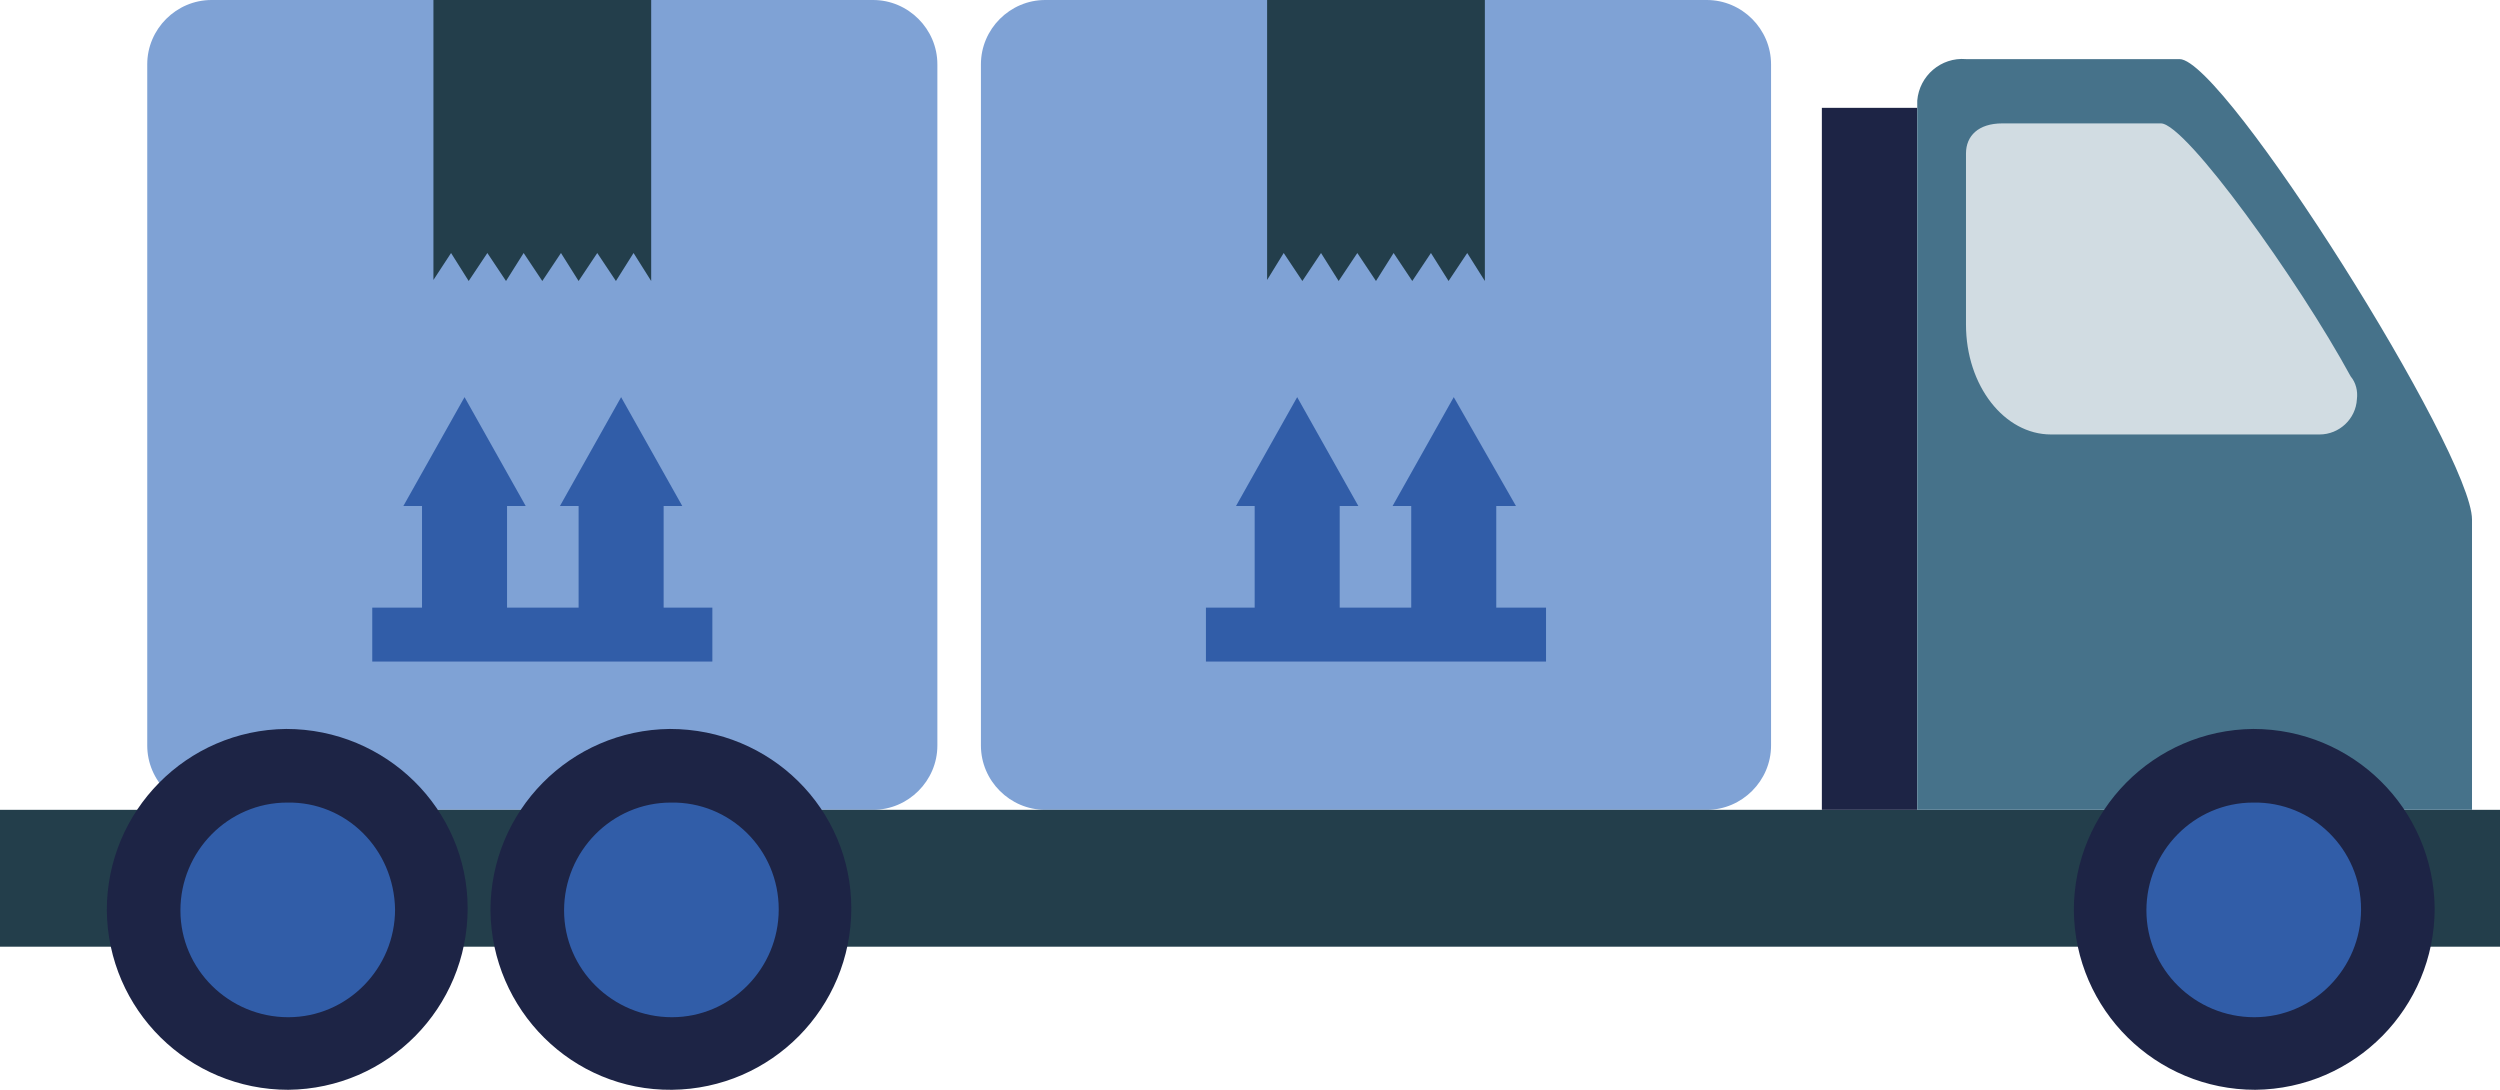
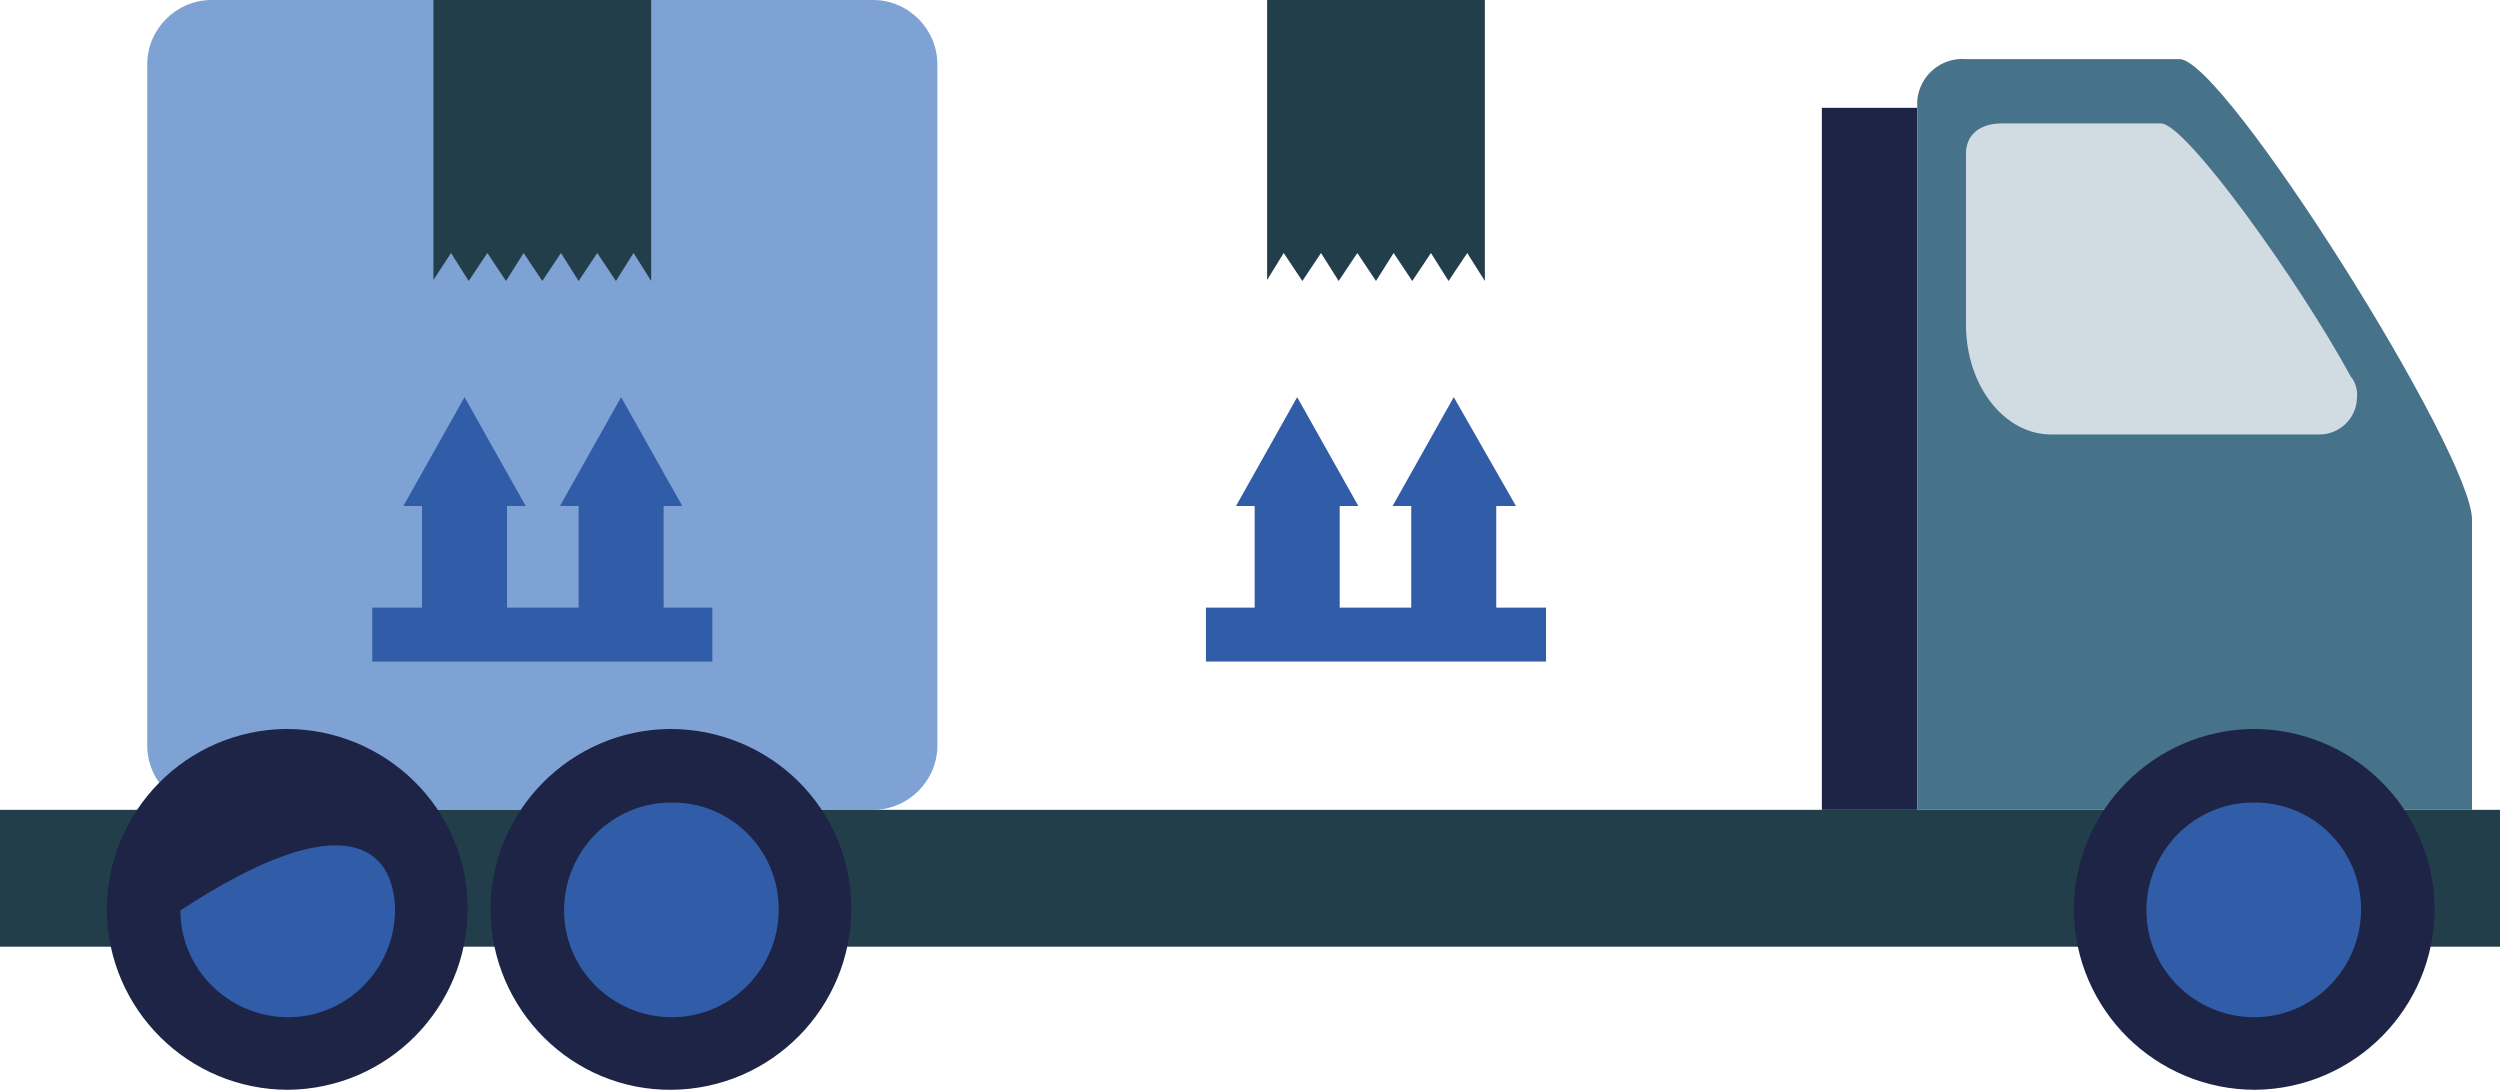
<svg xmlns="http://www.w3.org/2000/svg" id="Layer_1" x="0px" y="0px" viewBox="0 0 241.1 105.1" xml:space="preserve">
-   <path fill="#7FA2D5" d="M100.8,0h63.8c3.4,0,6.2,2.8,6.2,6.2v65.7c0,3.4-2.8,6.2-6.2,6.2h-63.8c-3.4,0-6.2-2.8-6.2-6.2V6.2   C94.6,2.8,97.4,0,100.8,0z" />
  <polygon fill="#233E4B" points="122.2,0 122.2,20.9 122.2,23.3 122.2,27 123.8,24.4 125.6,27.1 127.4,24.4 129.1,27.1 130.9,24.4    132.7,27.1 134.4,24.4 136.2,27.1 138,24.4 139.7,27.1 141.5,24.4 143.2,27.1 143.2,23.3 143.2,20.9 143.2,0  " />
  <rect x="121" y="46.8" fill="#315DA8" width="8.2" height="13.9" />
  <polygon fill="#315DA8" points="131,48.8 119.2,48.8 125.1,38.3  " />
  <polygon fill="#315DA8" points="146.2,48.8 134.3,48.8 140.2,38.3  " />
  <rect x="136.1" y="46.8" fill="#315DA8" width="8.2" height="13.9" />
  <rect x="116.3" y="58.6" fill="#315DA8" width="32.8" height="5.2" />
  <path fill="#7FA2D5" d="M20.4,0h63.8c3.4,0,6.2,2.8,6.2,6.2v65.7c0,3.4-2.8,6.2-6.2,6.2H20.4c-3.4,0-6.2-2.8-6.2-6.2V6.2   C14.2,2.8,17,0,20.4,0z" />
  <polygon fill="#233E4B" points="41.8,0 41.8,20.9 41.8,23.3 41.8,27 43.5,24.4 45.2,27.1 47,24.4 48.8,27.1 50.5,24.4 52.3,27.1    54.1,24.4 55.8,27.1 57.6,24.4 59.4,27.1 61.1,24.4 62.8,27.1 62.8,23.3 62.8,20.9 62.8,0  " />
  <rect x="40.7" y="46.8" fill="#315DA8" width="8.2" height="13.9" />
  <polygon fill="#315DA8" points="50.7,48.8 38.9,48.8 44.8,38.3  " />
  <polygon fill="#315DA8" points="65.8,48.8 54,48.8 59.9,38.3  " />
  <rect x="55.8" y="46.8" fill="#315DA8" width="8.2" height="13.9" />
  <rect x="35.9" y="58.6" fill="#315DA8" width="32.8" height="5.2" />
  <rect y="78.1" fill="#233E4B" width="241.2" height="13.2" />
  <rect x="175.7" y="10.4" fill="#1D2445" width="9.2" height="67.7" />
  <path fill="#46728A" d="M210.2,5.7h-20.6c-2.4-0.2-4.5,1.6-4.7,4c0,0.2,0,0.5,0,0.7v67.7h53.5v-28C238.4,43.7,214.5,5.7,210.2,5.7" />
  <path fill="#1D2445" d="M45.1,87.6c0,9.6-7.7,17.4-17.3,17.5c-9.6,0-17.4-7.7-17.5-17.3c0-9.6,7.7-17.4,17.3-17.5h0   C37.2,70.3,45.1,78,45.1,87.6L45.1,87.6z" />
-   <path fill="#315DA8" d="M38.1,87.7c0,5.7-4.6,10.4-10.3,10.4c-5.7,0-10.4-4.6-10.4-10.3s4.6-10.4,10.3-10.4h0   C33.4,77.3,38,81.9,38.1,87.7L38.1,87.7z" />
+   <path fill="#315DA8" d="M38.1,87.7c0,5.7-4.6,10.4-10.3,10.4c-5.7,0-10.4-4.6-10.4-10.3h0   C33.4,77.3,38,81.9,38.1,87.7L38.1,87.7z" />
  <path fill="#1D2445" d="M82.1,87.6c0,9.6-7.7,17.4-17.3,17.5s-17.4-7.7-17.5-17.3c0-9.6,7.7-17.4,17.3-17.5h0   C74.3,70.3,82.1,78,82.1,87.6L82.1,87.6z" />
  <path fill="#315DA8" d="M75.1,87.7c0,5.7-4.6,10.4-10.3,10.4c-5.7,0-10.4-4.6-10.4-10.3c0-5.7,4.6-10.4,10.3-10.4h0   C70.4,77.3,75.1,81.9,75.1,87.7L75.1,87.7z" />
  <path fill="#1D2445" d="M234.8,87.6c0,9.6-7.7,17.4-17.3,17.5c-9.6,0-17.4-7.7-17.5-17.3c0-9.6,7.7-17.4,17.3-17.5   C226.9,70.3,234.7,78,234.8,87.6L234.8,87.6z" />
  <path fill="#315DA8" d="M227.7,87.7c0,5.7-4.6,10.4-10.3,10.4S207,93.5,207,87.8c0-5.7,4.6-10.4,10.3-10.4h0   C223,77.3,227.7,81.9,227.7,87.7L227.7,87.7z" />
  <path fill="#D1DCE2" d="M208.4,11.9h-15.3c-2.3,0-3.5,1.2-3.5,2.9v16.5c0,5.9,3.7,10.6,8.2,10.6h25.6c0.1,0,0.2,0,0.3,0   c1.9,0,3.5-1.5,3.6-3.4c0.1-0.8-0.1-1.6-0.6-2.2C221.7,27.1,210.8,11.9,208.4,11.9" />
</svg>